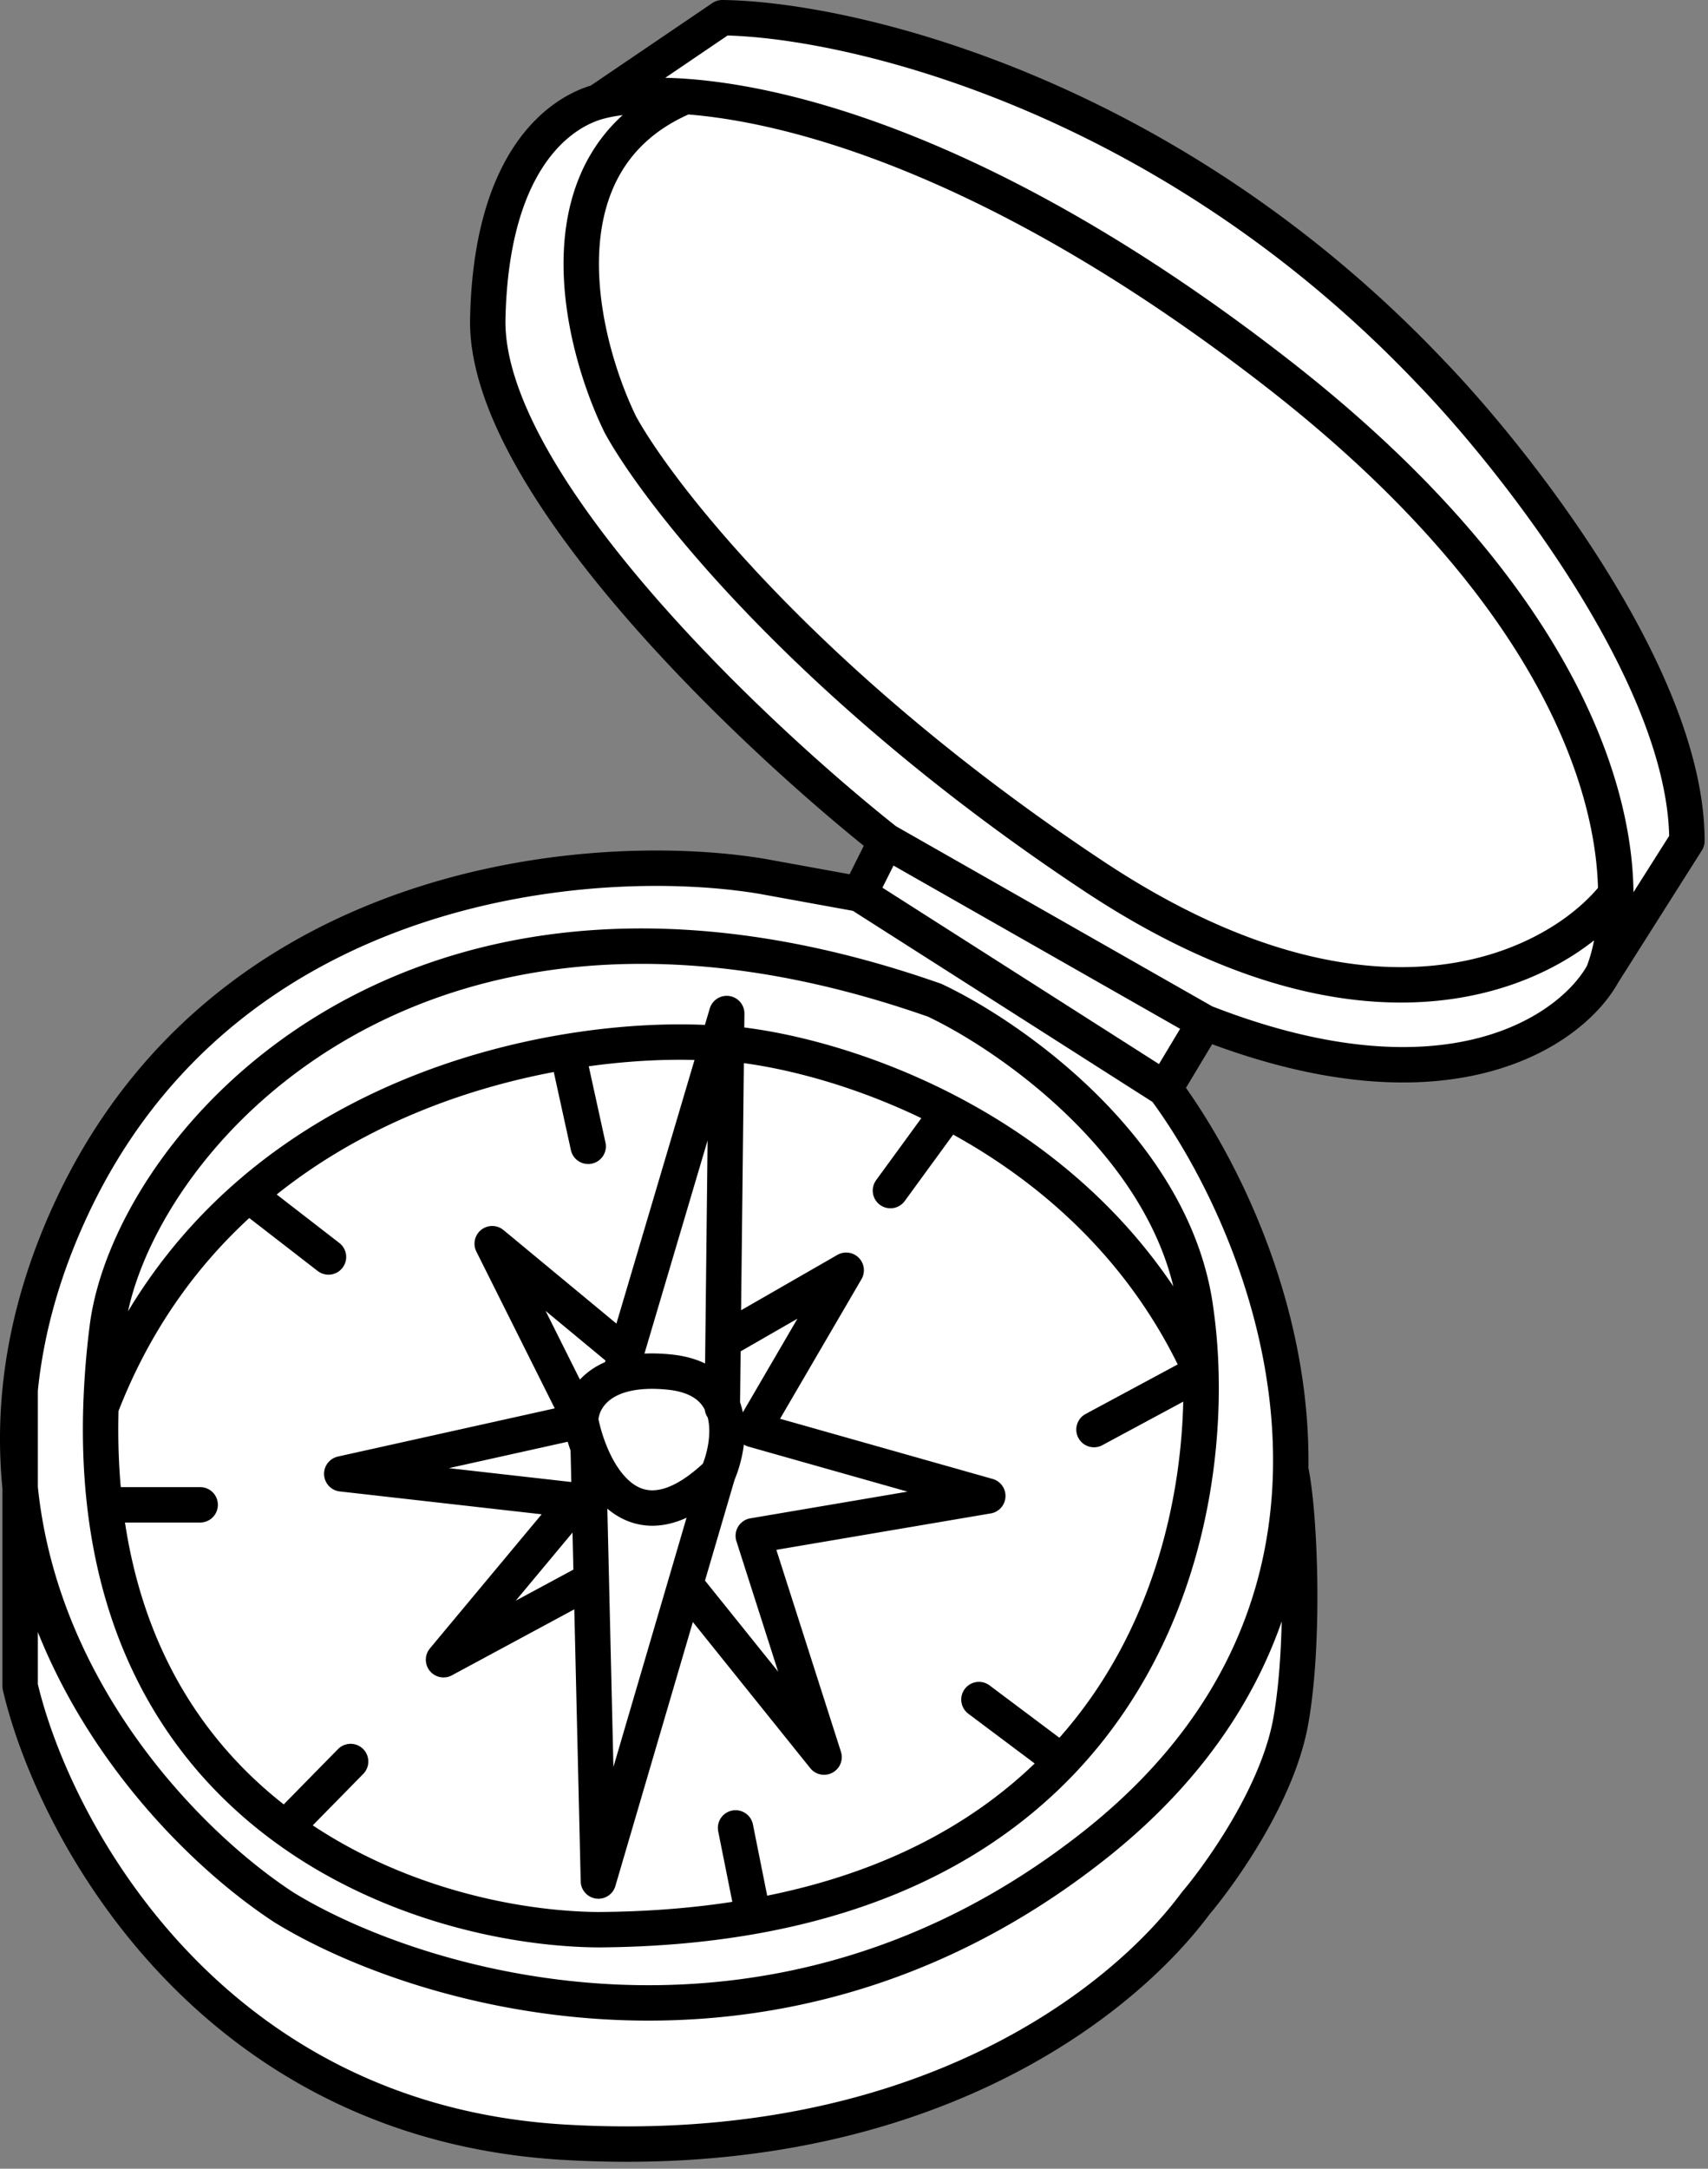
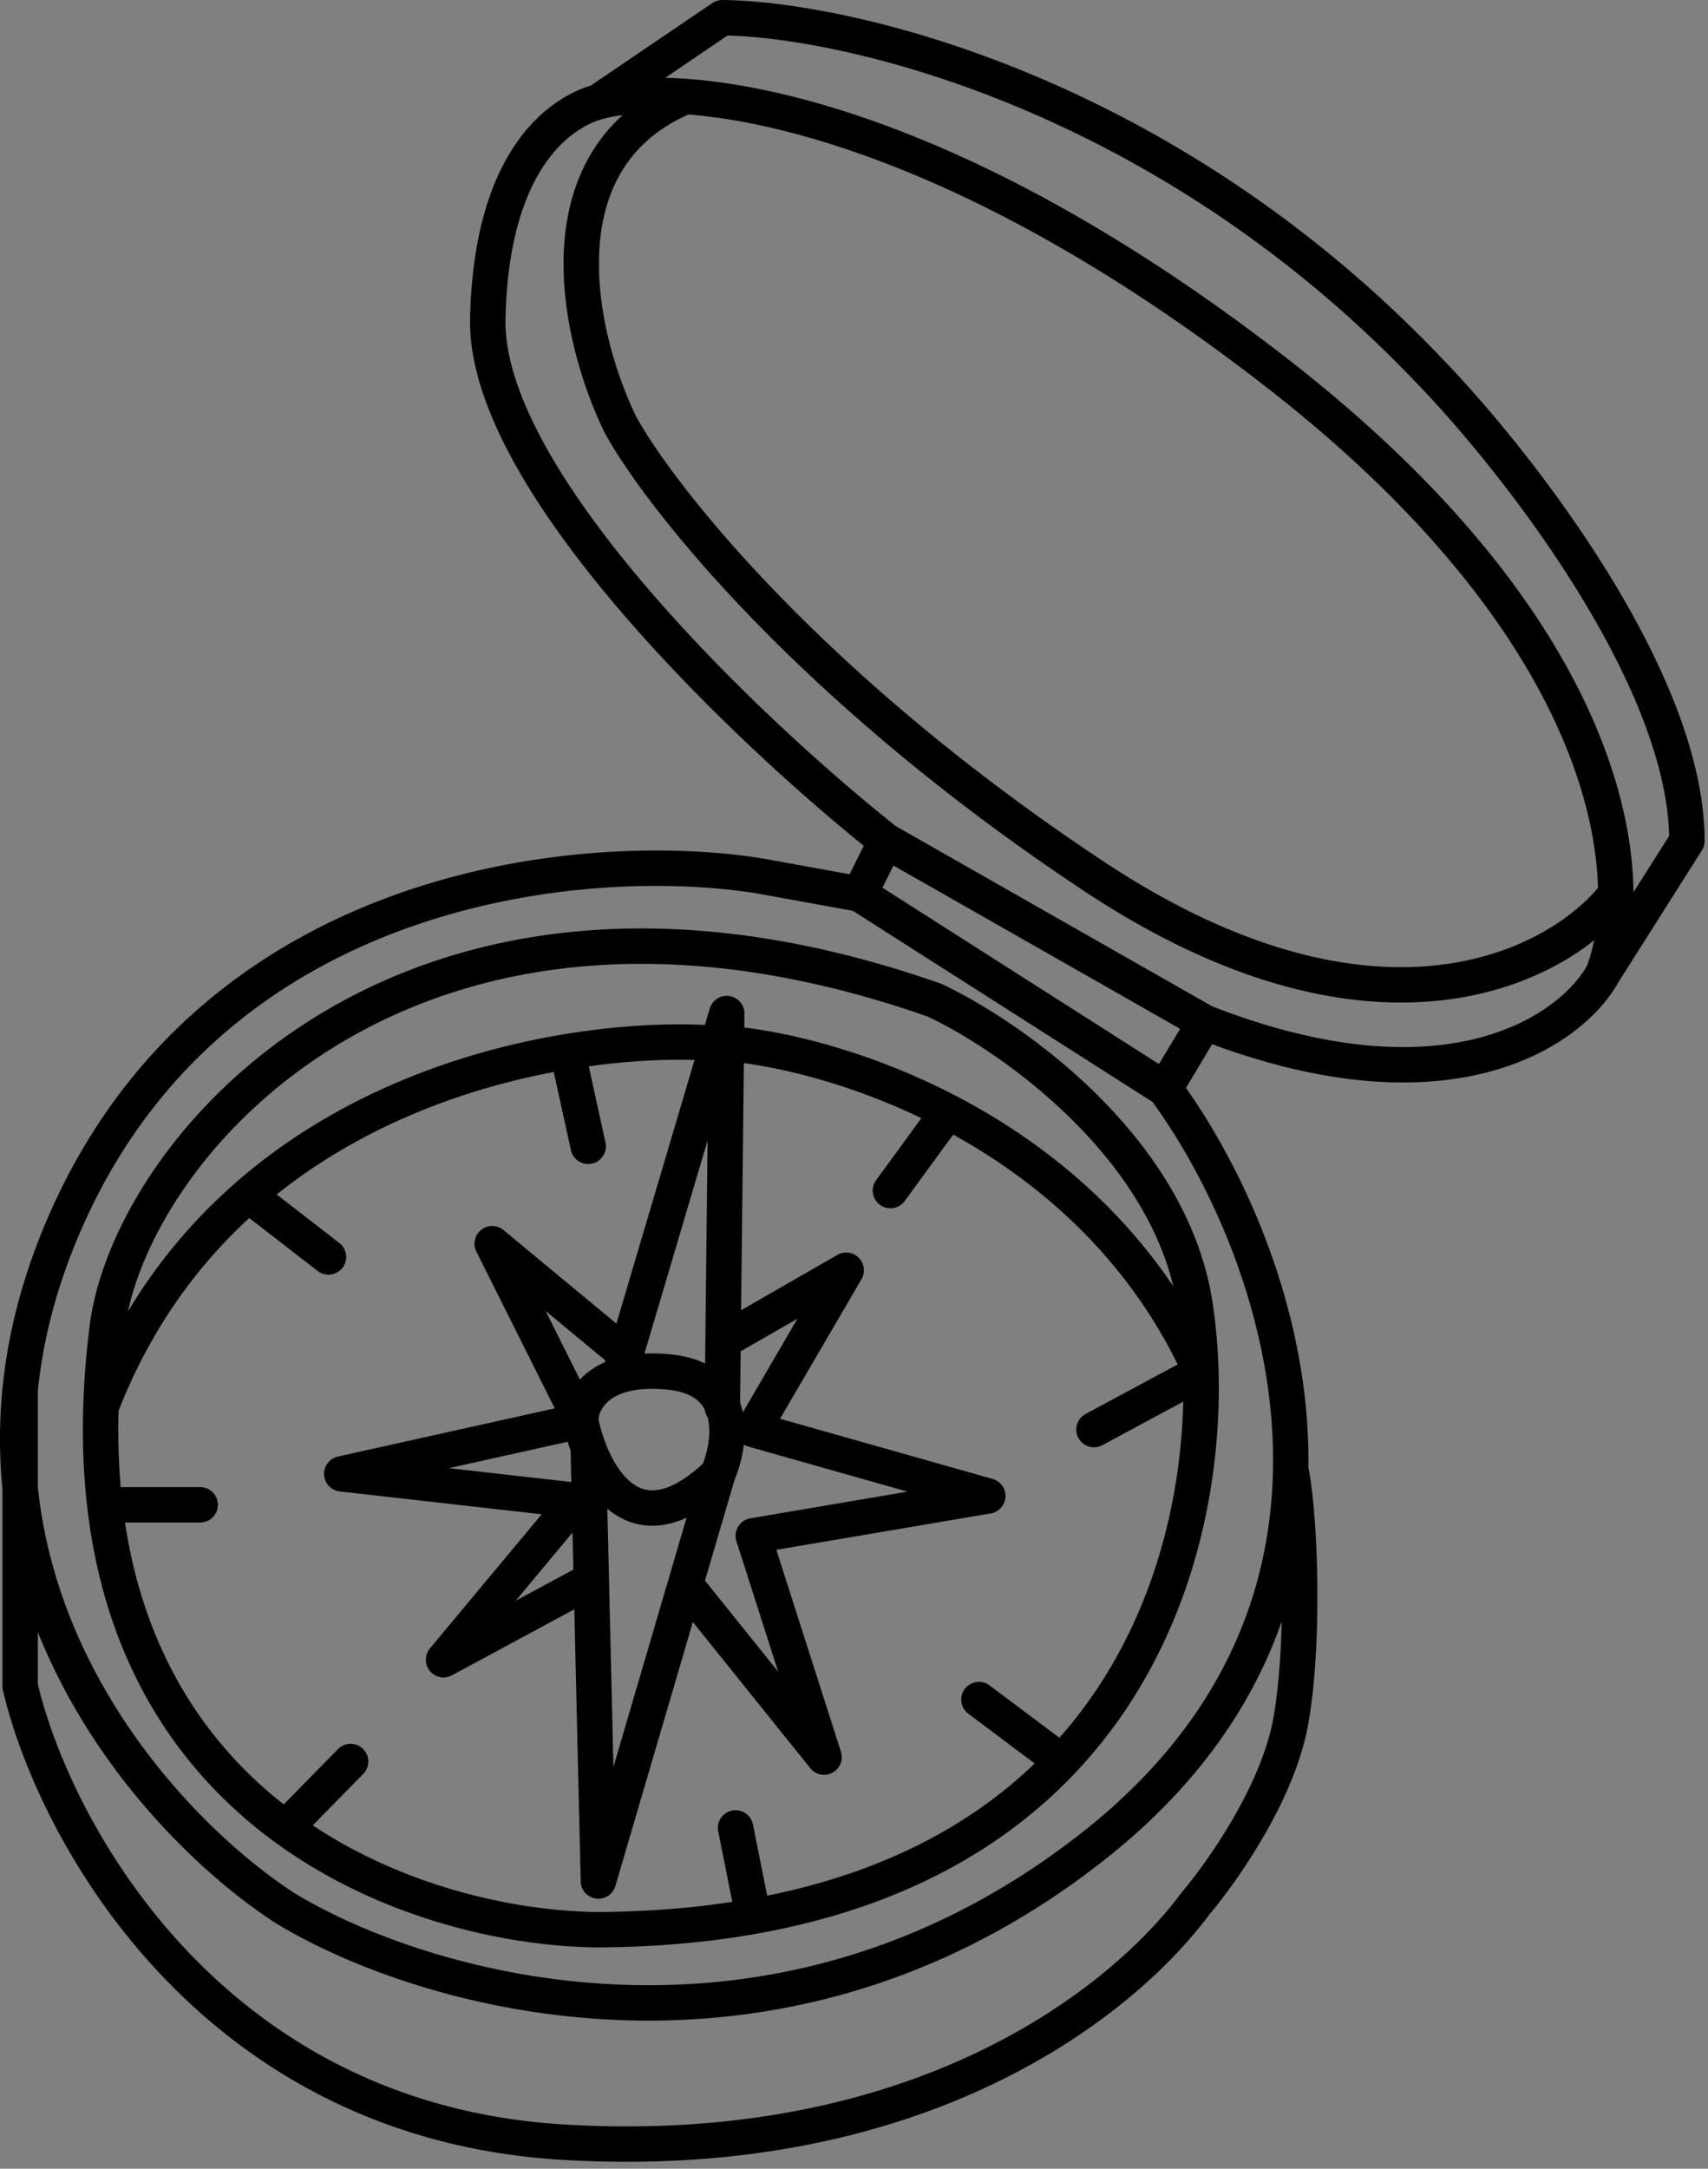
<svg xmlns="http://www.w3.org/2000/svg" fill="none" viewBox="0 0 193 245">
  <rect x="0" y="0" width="193" height="245" fill="#808080" stroke="none" />
-   <path d="M86.118 99c-19-3.167-61.3.1-78.5 38.5-3.044 6.796-4.723 13.315-5.34 19.5a55.32 55.32 0 0 0 0 11.067V190.5c3.78 16.167 21.34 49.1 61.34 51.5 40 2.4 63-15.5 71.5-27 2-2.333 9.126-11.7 10.726-20.5 1.6-8.8 1.092-23.333 0-28.5.316-17.547-7.457-33.853-14.226-43l4.5-7.5c27.6 10.8 41.5.833 45-5.5l9.5-15c0-18.4-19.333-43-29-53-30-31.6-65.833-39.833-80-40l-14 9.5c-4 1.091-12.1 6.1-12.5 24.5-.4 18.4 29.834 47 45 59l-3 6-11-2Z" fill="#fff" />
  <path d="m131.618 123 4.5-7.5m-4.5 7.5c6.769 9.147 14.542 25.453 14.226 43m-14.226-43-34.5-22m0 0-11-2c-19-3.167-61.3.1-78.5 38.5-3.044 6.796-4.723 13.315-5.34 19.5m94.84-56 3-6m0 0c-15.166-12-45.4-40.6-45-59 .4-18.4 8.5-23.409 12.5-24.5m32.5 83.5 36 20.5m-68.5-104 14-9.5c14.167.167 50 8.4 80 40 9.667 10 29 34.6 29 53l-9.5 15m-113.5-98.5c2.211-.603 5.525-.91 9.832-.6M181.118 110c-3.5 6.333-17.4 16.3-45 5.5m45-5.5c.88-2.2 1.48-5.253 1.462-9M2.277 157c-2.872 28.763 17.221 50.27 29.841 58.5 15.5 9.5 55.5 21.4 91.5-7 16.242-12.813 21.967-28.076 22.226-42.5M2.277 157v33.5c3.78 16.167 21.341 49.1 61.341 51.5 40 2.4 63-15.5 71.5-27 2-2.333 9.126-11.7 10.726-20.5 1.6-8.8 1.092-23.333 0-28.5m-10.145-11a60.711 60.711 0 0 0-.581-7c-2.4-18-20.667-30.833-29.5-35-59.2-20.8-90.918 16.5-93.5 37a94.84 94.84 0 0 0-.714 9m124.295-4c.358 13.345-3.219 30.835-15.741 44m15.741-44-12.081 6.5m12.081-6.5c-6.552-14.448-17.679-23.728-28.581-29.41M81.618 159l.084-7.5M70.118 155l.593-2m-5.093 7.5c0-2.167 2-6.3 10-5.5 8 .8 7 8 5.5 11.5m-15.5-6c.188.939.468 1.97.846 3m-.846-3-27 6 26.5 3-15 18 16.7-9m-1.2-18-10-20L70.711 153m10.407 13.5c-8.054 7.719-12.683 2.368-14.654-3m14.654 3-1.5 5.111L77.45 179m-10.986-15.5.354 15m14.3-60.625 1-3.375-.038 3.375m-.962 0c-4.526-.335-10.456-.152-17 .928m17-.928L70.711 153m-59.307 6c3.924-10.215 9.827-18.049 16.67-24m-16.67 24c-.117 3.903.039 7.566.436 11m70.24-52.125c5.97.488 15.416 2.7 25.038 7.715m-25.038-7.715-.378 33.625m-17.584-32.697 2.346 10.697m-2.346-10.697C52.565 120.708 39.1 125.411 28.074 135m0 0 9.044 7M11.84 170h10.778m-10.778 0c2.022 17.516 10.295 29.105 20.415 36.5m87.703-7.5-9.34-7m9.34 7c-7.77 8.169-18.984 14.674-34.84 17.489m22-90.899-6.5 8.91m-15.5 81.989c-5.3.941-11.118 1.47-17.5 1.511-9.819-.077-23.797-3.049-35.363-11.5m52.863 9.989-2-9.989m-50.863 0 7.363-7.5m27.2-20.5.8 34L77.45 179m4.252-27.5 13.916-8-10.5 18 26.5 7.5-26.5 4.5 8 25L77.45 179m105.13-78c-.065-13.282-7.887-35.29-38.462-59-29.745-23.068-53.119-30.129-66.668-31.1M182.58 101c-6.321 8.167-26.962 19.2-58.962-2s-49-42.833-53.5-51c-4.612-9.4-9.603-29.98 7.332-37.1" stroke="#000" stroke-width="4" stroke-linecap="round" stroke-linejoin="round" />
</svg>